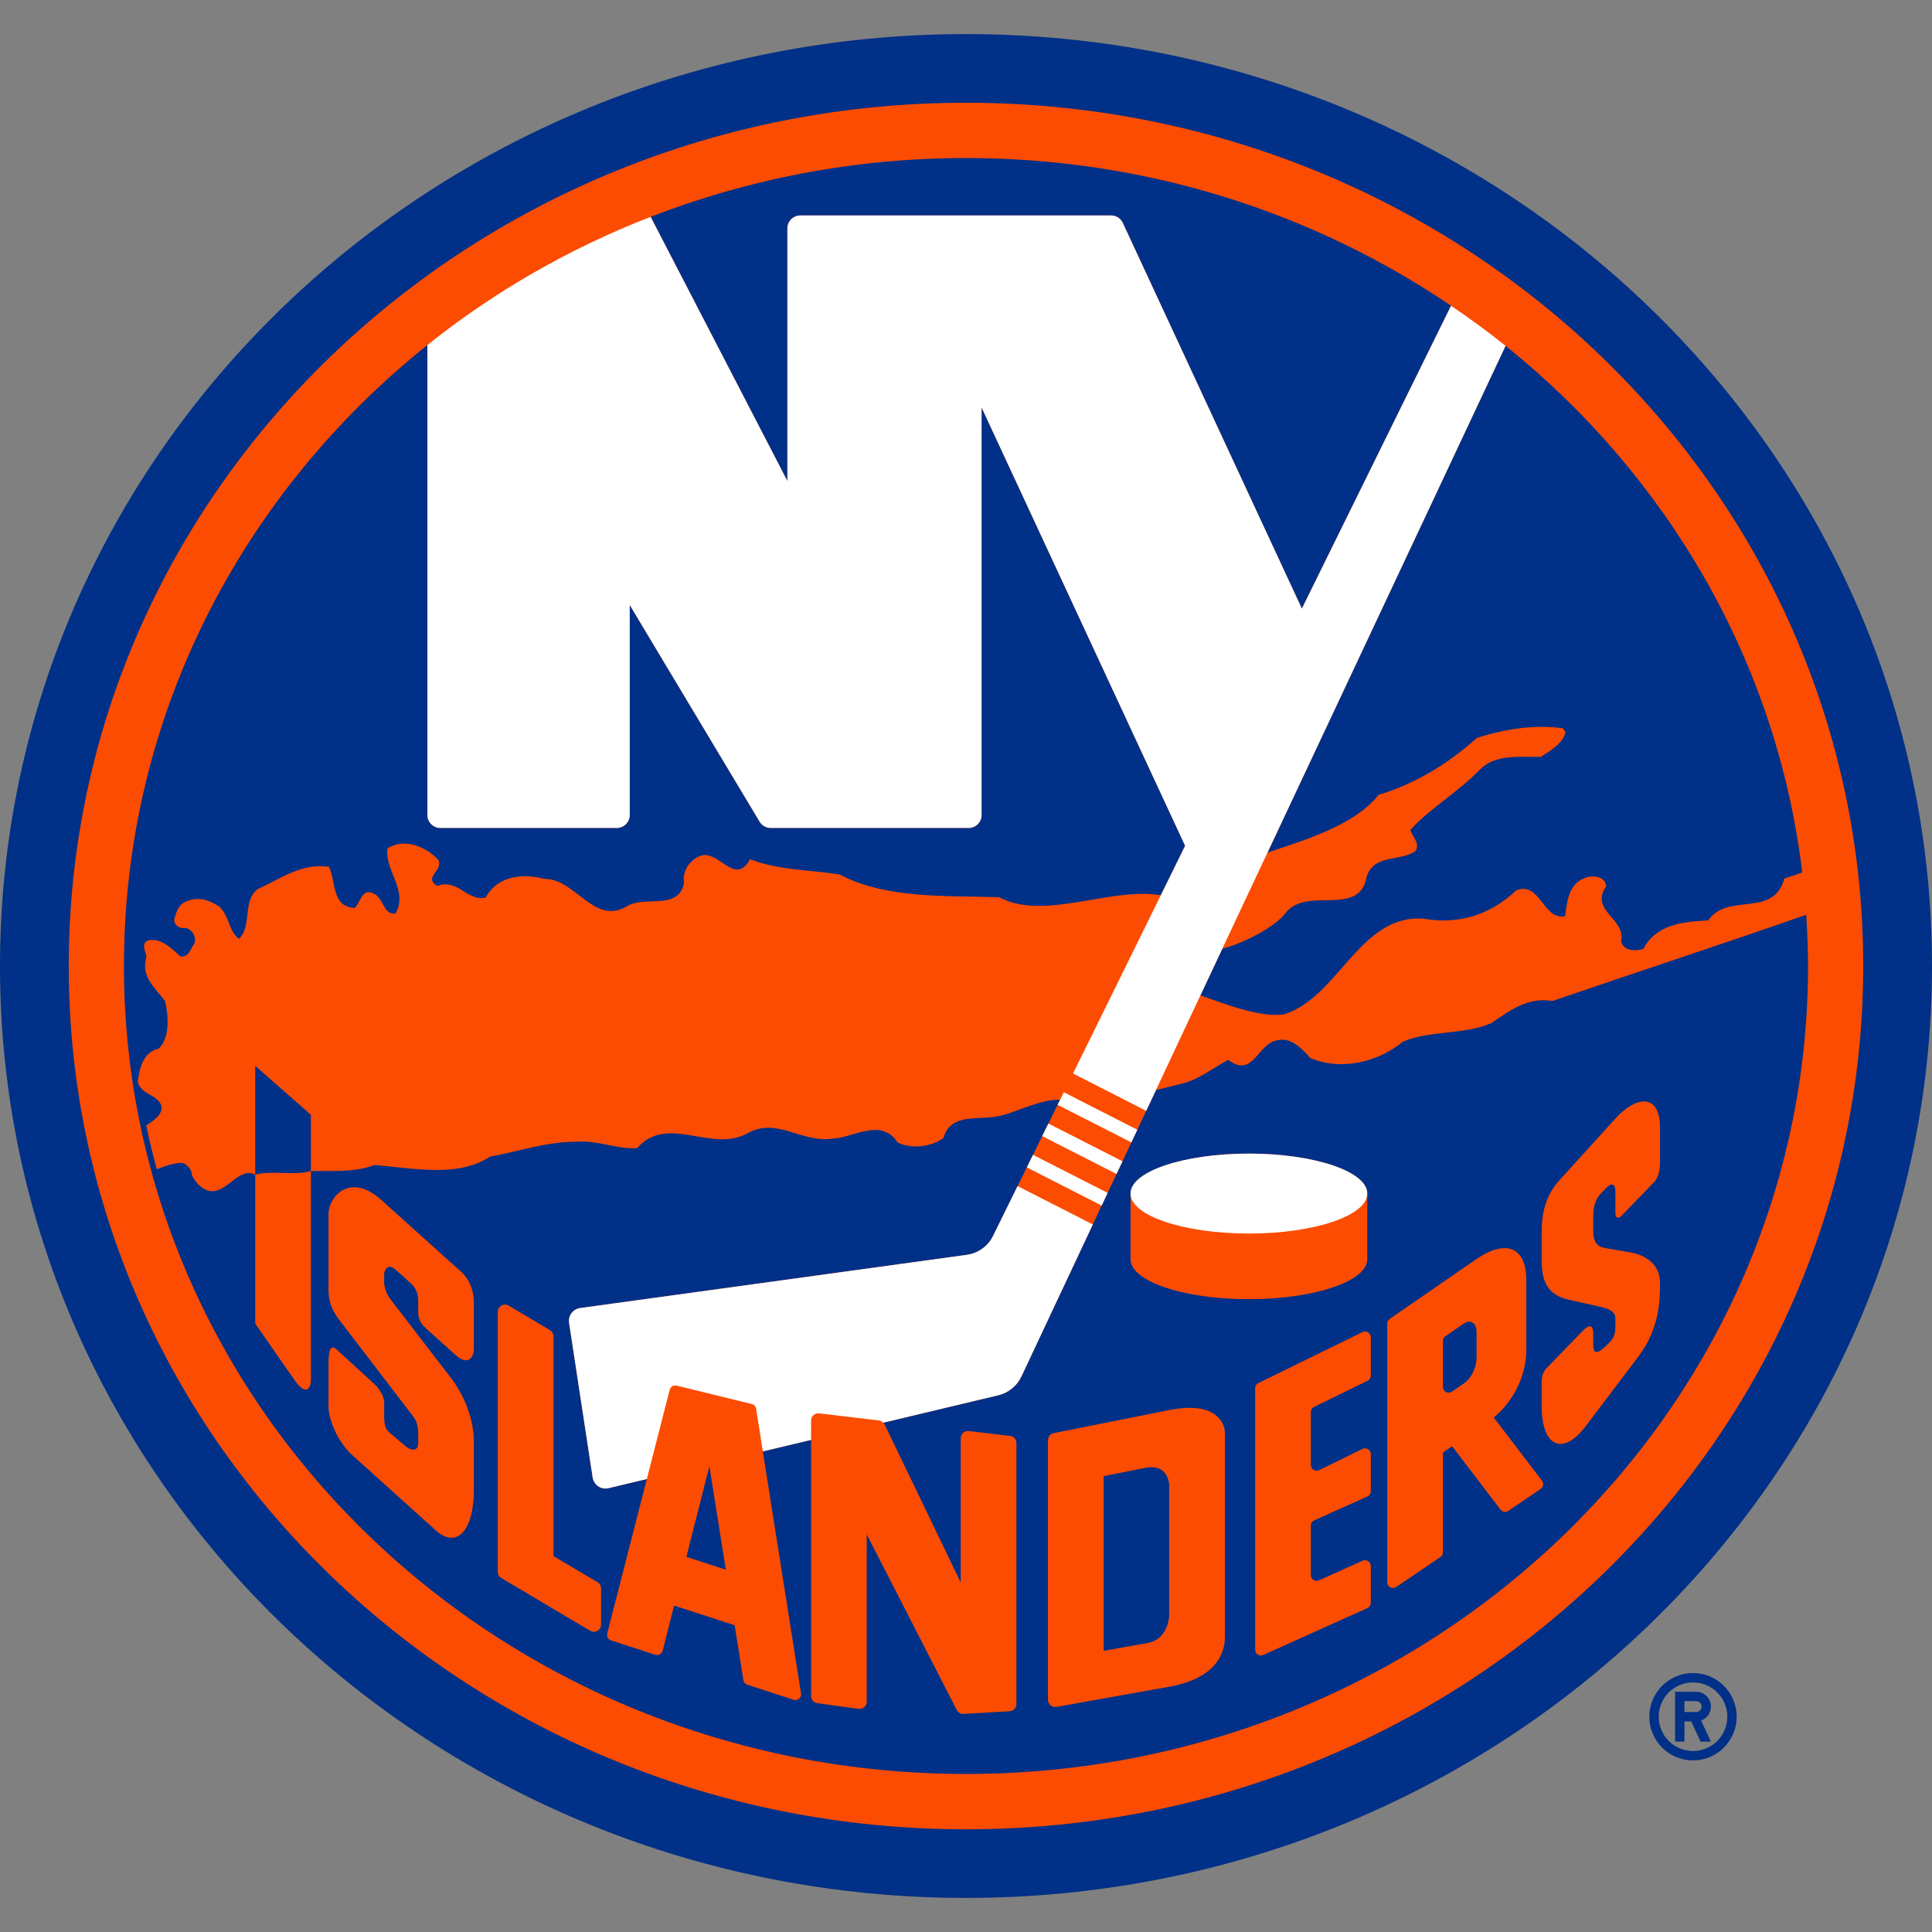
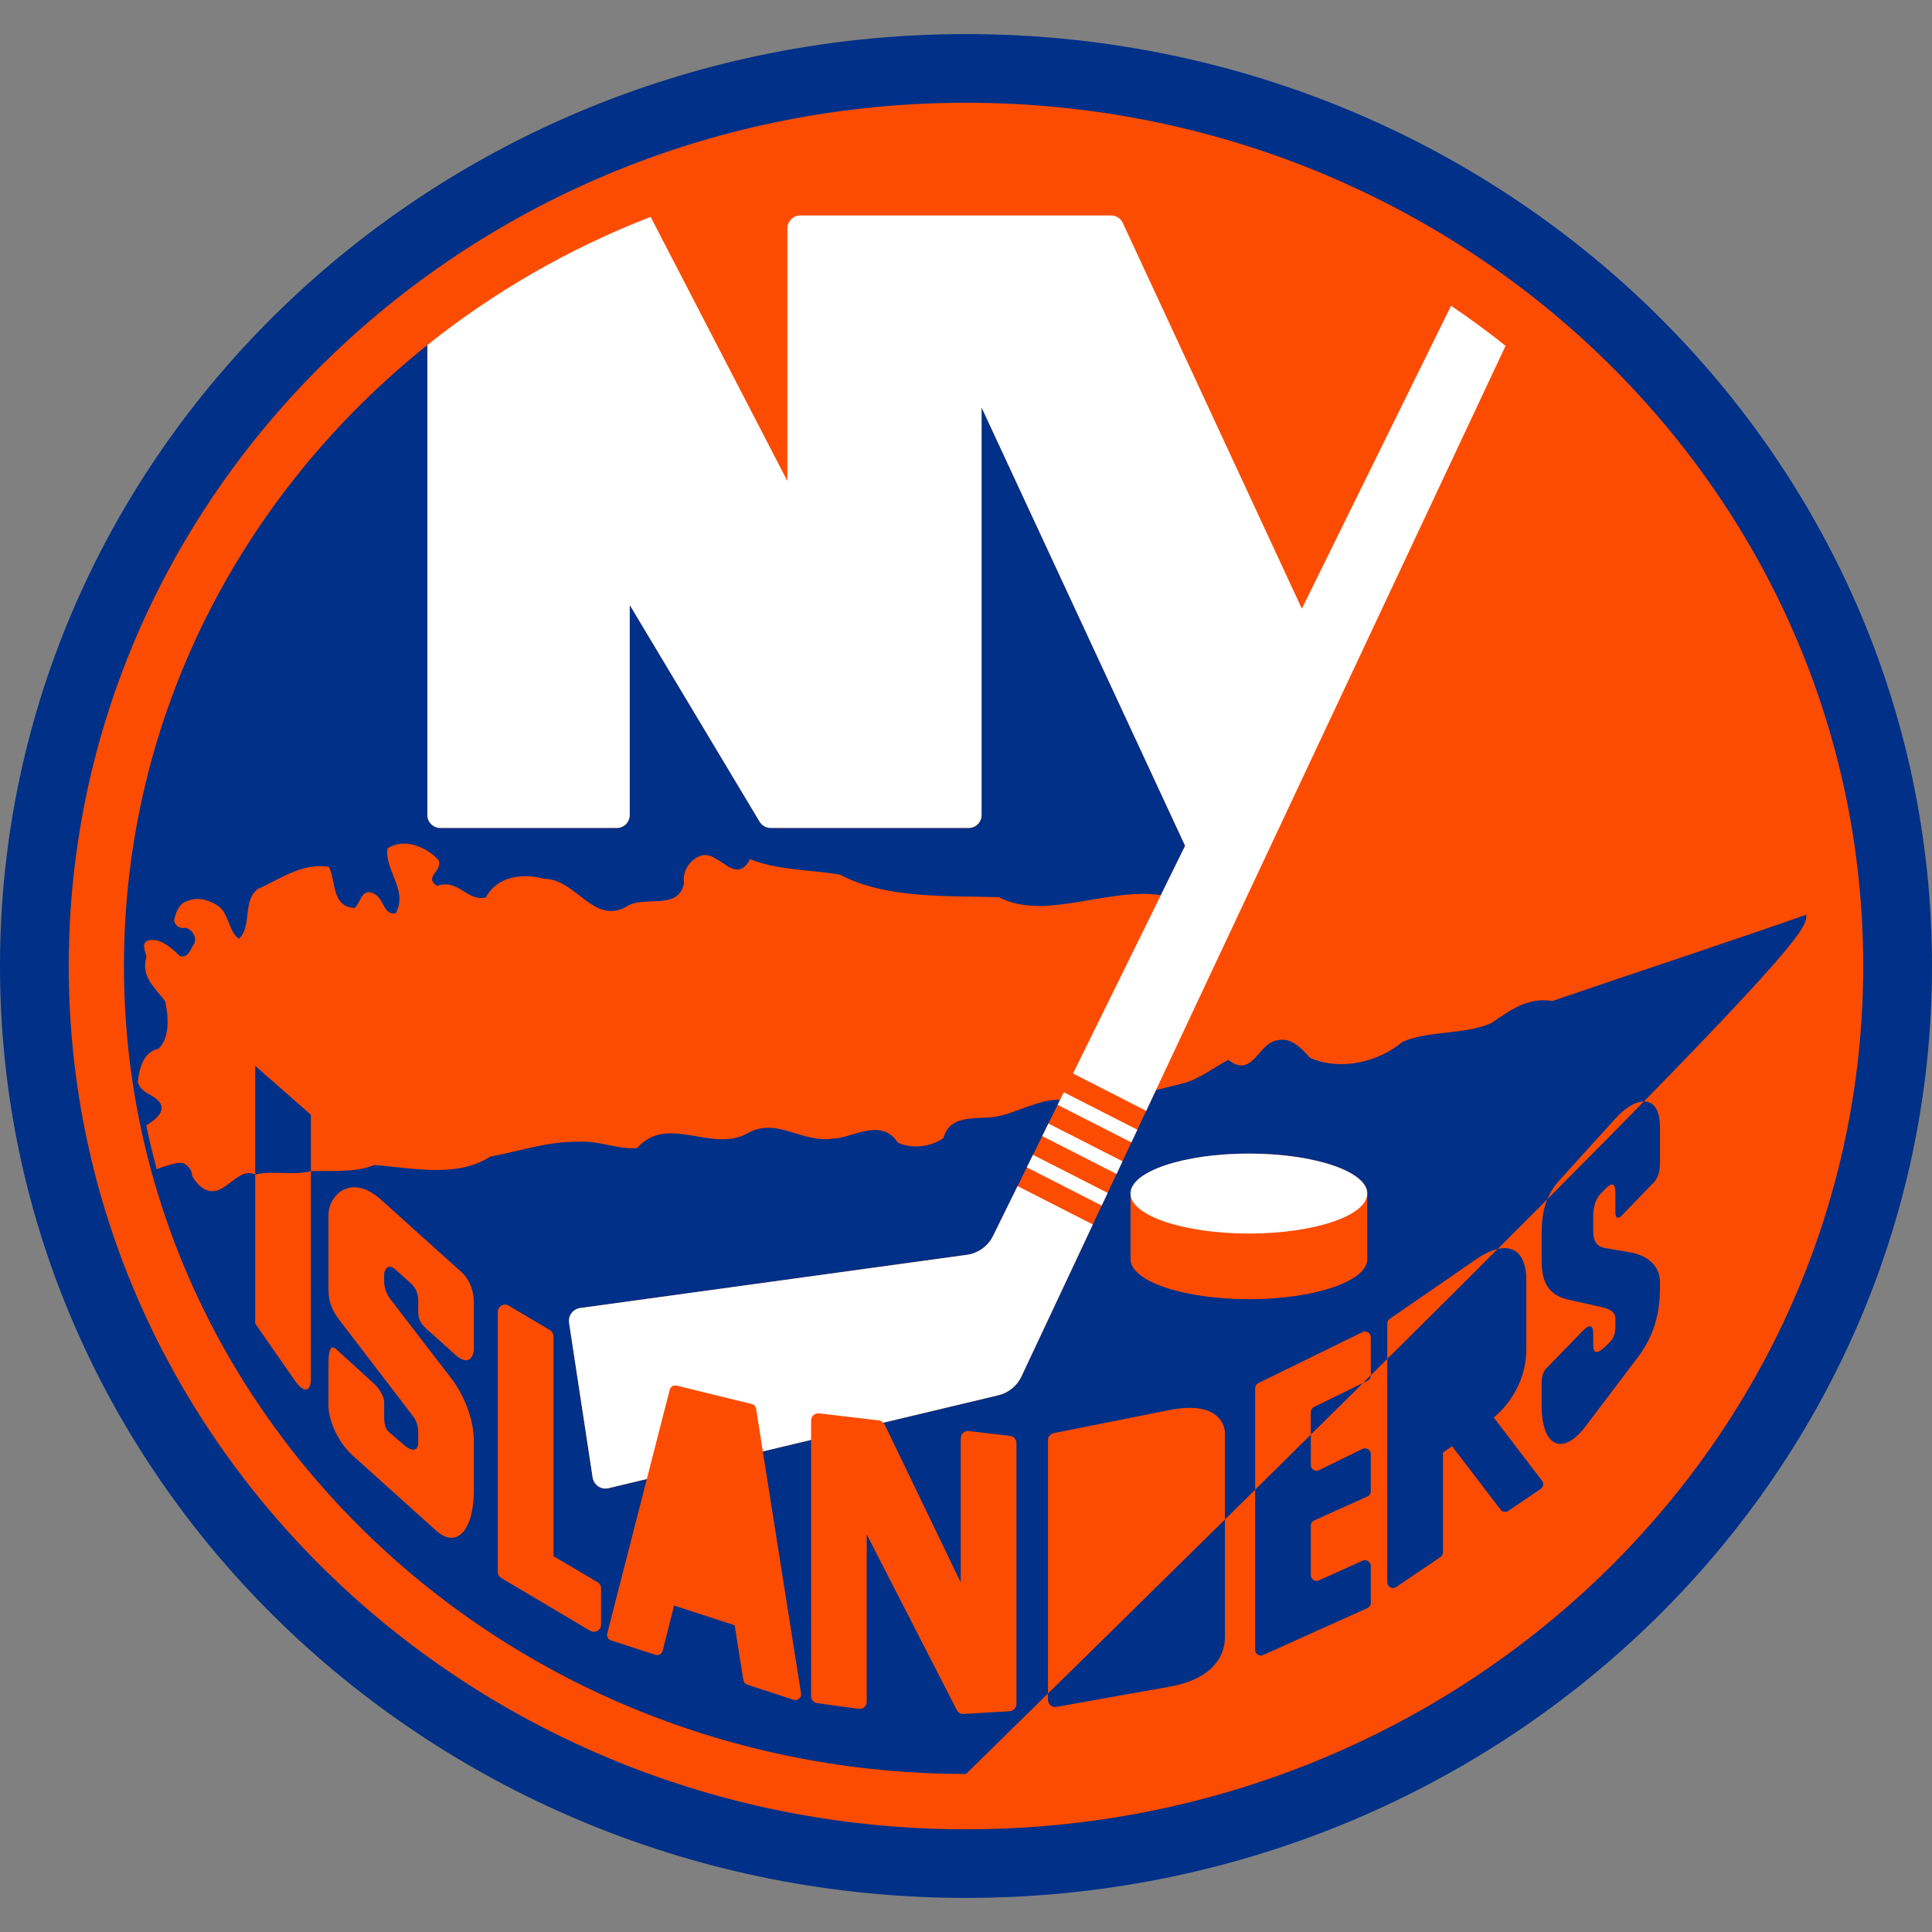
<svg xmlns="http://www.w3.org/2000/svg" width="50" height="50" viewBox="0 0 50 50" fill="none">
  <rect x="0" y="0" width="50" height="50" fill="#808080" stroke="none" />
  <g clip-path="url(#clip0_5506_174)">
-     <path d="M43.815 43.298C43.191 43.298 42.684 43.804 42.684 44.428C42.684 45.052 43.191 45.559 43.815 45.559C44.439 45.559 44.945 45.052 44.945 44.428C44.945 43.804 44.439 43.298 43.815 43.298ZM43.815 45.316C43.698 45.316 43.583 45.294 43.475 45.249C43.367 45.204 43.269 45.139 43.187 45.056C43.104 44.974 43.039 44.876 42.994 44.768C42.95 44.66 42.927 44.545 42.927 44.428C42.927 43.938 43.324 43.541 43.815 43.541C44.306 43.541 44.703 43.938 44.703 44.428C44.703 44.919 44.306 45.316 43.815 45.316ZM44.279 44.166C44.279 44.116 44.27 44.066 44.25 44.02C44.231 43.973 44.203 43.931 44.167 43.895C44.131 43.86 44.089 43.831 44.043 43.812C43.996 43.793 43.946 43.783 43.896 43.783H43.351V45.074H43.593V44.55H43.767L44.012 45.074H44.279L44.024 44.527C44.099 44.501 44.163 44.452 44.209 44.387C44.255 44.322 44.279 44.245 44.279 44.166ZM43.896 44.307H43.593V44.025H43.896C43.974 44.025 44.037 44.088 44.037 44.166C44.037 44.204 44.022 44.239 43.996 44.266C43.969 44.292 43.933 44.307 43.896 44.307Z" fill="#003087" />
    <path d="M25 0.882C11.192 0.882 0 11.68 0 25.001C0 38.321 11.192 49.118 25 49.118C38.807 49.118 50 38.321 50 25.001C50 11.68 38.807 0.882 25 0.882H25Z" fill="#003087" />
    <path d="M25 2.659C12.175 2.659 1.779 12.662 1.779 25.001C1.779 37.339 12.175 47.342 25 47.342C37.824 47.342 48.22 37.339 48.22 25.001C48.22 12.662 37.824 2.659 25 2.659Z" fill="#FC4C02" />
    <path d="M8.046 30.308V28.85L6.605 27.584V30.399C7.044 30.282 7.586 30.432 8.046 30.308Z" fill="#003087" />
-     <path d="M46.744 23.674C44.699 24.391 42.153 25.228 40.179 25.905C39.515 25.797 39.06 26.169 38.589 26.481C37.885 26.785 36.999 26.663 36.306 26.959C35.659 27.493 34.702 27.719 33.908 27.38C33.694 27.137 33.414 26.843 33.078 26.92C32.55 26.972 32.44 27.928 31.787 27.43C31.384 27.642 31.032 27.937 30.587 28.045L29.916 28.211L29.664 28.749L29.434 29.237L29.28 29.566L29.05 30.054L28.896 30.383L28.666 30.872L28.511 31.2L28.282 31.689L26.435 35.621C26.378 35.743 26.294 35.85 26.19 35.934C26.086 36.019 25.964 36.079 25.833 36.11L22.856 36.82C22.87 36.834 22.885 36.847 22.894 36.865L24.864 40.955V37.22C24.864 37.194 24.87 37.168 24.88 37.144C24.891 37.12 24.907 37.099 24.927 37.081C24.946 37.064 24.969 37.051 24.994 37.043C25.02 37.035 25.046 37.032 25.072 37.035L26.141 37.162C26.186 37.167 26.228 37.188 26.259 37.222C26.289 37.257 26.305 37.3 26.305 37.346V44.1C26.305 44.198 26.229 44.28 26.13 44.286L24.938 44.357C24.902 44.359 24.866 44.35 24.835 44.332C24.804 44.314 24.779 44.288 24.762 44.256L22.431 39.711V44.04C22.431 44.067 22.425 44.093 22.415 44.117C22.403 44.141 22.387 44.163 22.367 44.181C22.347 44.198 22.324 44.211 22.299 44.219C22.273 44.226 22.247 44.228 22.22 44.225L21.151 44.078C21.107 44.072 21.066 44.05 21.036 44.016C21.007 43.982 20.99 43.938 20.991 43.893V37.264L19.742 37.562L20.731 43.826C20.735 43.851 20.733 43.877 20.724 43.901C20.715 43.924 20.7 43.945 20.681 43.962C20.662 43.978 20.638 43.99 20.613 43.995C20.588 44 20.562 43.998 20.538 43.99L19.34 43.6C19.314 43.592 19.29 43.577 19.273 43.556C19.255 43.535 19.243 43.509 19.239 43.482L19.013 42.062L17.445 41.552L17.15 42.721C17.145 42.74 17.136 42.759 17.123 42.775C17.111 42.791 17.095 42.804 17.078 42.814C17.06 42.824 17.04 42.83 17.02 42.832C17 42.834 16.979 42.832 16.96 42.826L15.813 42.453C15.777 42.442 15.747 42.417 15.729 42.384C15.711 42.351 15.706 42.312 15.715 42.275L16.74 38.277L15.747 38.514C15.702 38.525 15.655 38.526 15.61 38.518C15.565 38.509 15.521 38.492 15.483 38.466C15.444 38.44 15.411 38.406 15.387 38.367C15.362 38.328 15.345 38.284 15.338 38.238L14.728 34.234C14.722 34.191 14.724 34.146 14.734 34.103C14.745 34.06 14.764 34.019 14.791 33.984C14.818 33.948 14.851 33.918 14.889 33.896C14.927 33.873 14.97 33.858 15.014 33.852L25.021 32.475C25.166 32.455 25.304 32.4 25.422 32.314C25.541 32.229 25.637 32.115 25.701 31.984L26.335 30.696L26.574 30.212L26.734 29.887L26.972 29.402L27.133 29.077L27.371 28.593L27.435 28.463C26.969 28.434 26.286 28.785 25.938 28.863C25.409 29.024 24.609 28.753 24.417 29.451C24.107 29.68 23.597 29.746 23.233 29.569C22.803 28.908 22.051 29.459 21.553 29.467C20.76 29.588 20.13 28.927 19.391 29.305C18.434 29.881 17.293 28.803 16.488 29.713C15.975 29.752 15.494 29.509 14.943 29.547C14.135 29.544 13.437 29.799 12.684 29.933C11.834 30.493 10.665 30.223 9.685 30.151C9.192 30.35 8.581 30.295 8.046 30.308V35.683C8.046 36.001 7.882 36.089 7.626 35.721L6.605 34.254V30.399C6.271 30.226 5.99 30.653 5.681 30.785C5.372 30.932 5.101 30.678 4.97 30.424C4.97 30.289 4.876 30.167 4.741 30.099C4.581 30.073 4.301 30.165 4.057 30.259C3.955 29.884 3.864 29.506 3.785 29.125C3.99 28.996 4.241 28.822 4.169 28.591C4.032 28.309 3.661 28.336 3.565 27.998C3.606 27.661 3.704 27.22 4.105 27.14C4.401 26.859 4.363 26.294 4.271 25.905C4.003 25.555 3.641 25.271 3.788 24.775C3.788 24.642 3.652 24.48 3.789 24.358C4.113 24.226 4.435 24.532 4.664 24.75C4.879 24.794 4.934 24.548 5.025 24.427C5.105 24.256 4.971 24.052 4.798 24.011C4.65 24.049 4.513 23.942 4.507 23.808C4.561 23.581 4.636 23.366 4.895 23.302C5.175 23.205 5.447 23.313 5.673 23.462C5.94 23.705 5.912 24.094 6.183 24.297C6.531 23.975 6.266 23.316 6.671 23.008C7.249 22.753 7.81 22.324 8.511 22.433C8.7 22.798 8.573 23.471 9.178 23.498C9.343 23.352 9.356 22.974 9.666 23.123C9.937 23.233 9.92 23.702 10.242 23.636C10.567 23.032 9.95 22.533 10.029 21.957C10.462 21.673 11.037 21.918 11.345 22.254C11.482 22.536 10.942 22.696 11.316 22.928C11.855 22.726 12.096 23.346 12.572 23.225C12.877 22.663 13.535 22.596 14.085 22.745C14.893 22.734 15.362 23.945 16.207 23.465C16.668 23.156 17.563 23.586 17.703 22.849C17.648 22.528 17.877 22.229 18.15 22.142C18.604 22.003 19.032 22.946 19.411 22.235C20.119 22.52 20.953 22.508 21.731 22.632C22.928 23.267 24.502 23.177 25.853 23.219C27.028 23.843 28.698 22.954 30.042 23.167L30.671 21.889L25.403 10.544V21.092C25.403 21.181 25.368 21.266 25.305 21.329C25.242 21.392 25.157 21.427 25.069 21.427H19.947C19.889 21.427 19.832 21.413 19.782 21.384C19.731 21.355 19.689 21.314 19.659 21.265L16.297 15.656V21.092C16.297 21.181 16.261 21.266 16.198 21.329C16.136 21.392 16.051 21.427 15.962 21.427H11.396C11.352 21.427 11.308 21.419 11.268 21.402C11.227 21.385 11.19 21.36 11.159 21.329C11.128 21.298 11.103 21.261 11.086 21.221C11.069 21.18 11.061 21.136 11.061 21.092V8.929C6.263 12.765 3.208 18.539 3.208 25C3.208 36.548 12.964 45.91 25 45.91C37.035 45.91 46.792 36.548 46.792 25C46.792 24.554 46.772 24.113 46.744 23.674V23.674ZM12.264 34.892C12.264 35.144 12.107 35.353 11.786 35.064L11.028 34.382C10.867 34.236 10.823 34.108 10.823 33.939V33.647C10.823 33.473 10.754 33.327 10.65 33.229L10.246 32.866C9.998 32.642 9.942 32.952 9.942 32.952V33.166C9.942 33.408 10.084 33.597 10.084 33.597L11.67 35.66C11.991 36.078 12.264 36.698 12.264 37.312V38.55C12.264 39.627 11.812 40.082 11.289 39.615L9.134 37.674C8.694 37.278 8.501 36.688 8.501 36.395V35.273C8.501 34.906 8.573 34.792 8.716 34.929L9.657 35.789C9.8 35.905 9.942 36.142 9.942 36.277V36.525C9.942 36.725 9.928 36.955 10.073 37.067L10.48 37.415C10.63 37.55 10.823 37.57 10.823 37.351V37.078C10.823 36.911 10.784 36.773 10.677 36.636L8.794 34.176C8.626 33.957 8.501 33.738 8.501 33.367V31.431C8.501 30.965 9.063 30.329 9.868 31.054L11.949 32.927C12.079 33.045 12.264 33.301 12.264 33.729V34.892ZM15.556 42.044C15.556 42.077 15.547 42.109 15.531 42.138C15.514 42.166 15.491 42.19 15.462 42.206C15.404 42.239 15.332 42.238 15.275 42.205L12.974 40.84C12.946 40.823 12.923 40.8 12.907 40.772C12.891 40.744 12.883 40.712 12.883 40.679V33.949C12.883 33.882 12.919 33.821 12.977 33.788C13.005 33.771 13.038 33.763 13.071 33.763C13.104 33.763 13.136 33.772 13.164 33.789L14.232 34.423C14.26 34.439 14.283 34.463 14.299 34.491C14.315 34.519 14.324 34.55 14.324 34.583V40.272L15.465 40.948C15.493 40.965 15.516 40.989 15.532 41.017C15.548 41.045 15.556 41.077 15.556 41.109V42.044ZM31.701 42.344C31.701 42.528 31.701 43.396 30.26 43.653L27.34 44.174C27.313 44.179 27.285 44.178 27.259 44.171C27.233 44.164 27.209 44.151 27.188 44.134C27.167 44.116 27.15 44.094 27.139 44.07C27.127 44.045 27.121 44.018 27.121 43.991V37.272C27.121 37.182 27.184 37.106 27.271 37.089L30.26 36.493C31.701 36.207 31.701 37.07 31.701 37.07V42.344ZM29.258 32.589V30.89C29.258 30.318 30.63 29.855 32.322 29.855C34.014 29.855 35.385 30.318 35.385 30.89V32.589C35.385 33.16 34.014 33.623 32.322 33.623C30.63 33.623 29.258 33.16 29.258 32.589ZM35.476 35.6C35.476 35.657 35.443 35.709 35.392 35.734L34.007 36.412C33.982 36.424 33.961 36.443 33.946 36.467C33.932 36.49 33.924 36.517 33.924 36.545V37.914C33.924 37.965 33.95 38.013 33.994 38.04C34.015 38.053 34.04 38.061 34.065 38.062C34.09 38.063 34.115 38.058 34.138 38.047L35.261 37.498C35.283 37.487 35.309 37.481 35.334 37.483C35.359 37.484 35.383 37.491 35.405 37.505C35.449 37.532 35.476 37.58 35.476 37.632V38.593C35.476 38.652 35.441 38.705 35.387 38.729L34.012 39.348C33.986 39.36 33.963 39.379 33.948 39.403C33.932 39.427 33.924 39.456 33.924 39.484V40.765C33.924 40.815 33.95 40.862 33.992 40.889C34.034 40.917 34.087 40.921 34.134 40.9L35.266 40.39C35.288 40.38 35.313 40.376 35.338 40.378C35.363 40.38 35.387 40.388 35.407 40.402C35.45 40.429 35.476 40.476 35.476 40.527V41.483C35.476 41.541 35.441 41.594 35.387 41.618L32.693 42.831C32.671 42.841 32.646 42.846 32.621 42.844C32.596 42.842 32.572 42.834 32.551 42.821C32.509 42.793 32.483 42.746 32.483 42.695V35.927C32.483 35.87 32.515 35.819 32.566 35.794L35.261 34.475C35.284 34.464 35.309 34.459 35.334 34.46C35.359 34.461 35.384 34.469 35.405 34.482C35.427 34.496 35.444 34.514 35.457 34.536C35.469 34.558 35.475 34.583 35.476 34.609V35.6V35.6ZM39.873 38.533L39.035 39.102C38.97 39.146 38.882 39.132 38.834 39.069L37.58 37.428L37.343 37.592V40.172C37.343 40.221 37.319 40.268 37.278 40.296L36.134 41.071C36.112 41.087 36.086 41.096 36.059 41.097C36.032 41.099 36.005 41.093 35.981 41.08C35.957 41.067 35.937 41.048 35.923 41.025C35.909 41.002 35.902 40.975 35.902 40.948V34.256C35.902 34.207 35.926 34.161 35.966 34.133L38.213 32.583C38.9 32.11 39.501 32.197 39.501 33.137V34.911C39.501 36.056 38.658 36.685 38.658 36.685L39.907 38.32C39.919 38.336 39.928 38.355 39.933 38.374C39.938 38.394 39.939 38.414 39.936 38.434C39.933 38.454 39.925 38.473 39.915 38.49C39.904 38.507 39.889 38.522 39.873 38.533V38.533ZM42.961 30.067C42.961 30.223 42.945 30.451 42.803 30.598L41.963 31.466C41.866 31.567 41.806 31.502 41.806 31.395V30.867C41.806 30.607 41.705 30.607 41.563 30.751L41.429 30.889C41.233 31.092 41.233 31.384 41.233 31.494V31.861C41.233 32.09 41.297 32.256 41.537 32.298L42.207 32.415C42.524 32.47 42.961 32.681 42.961 33.194C42.961 33.623 42.961 34.368 42.398 35.112L41.026 36.924C40.456 37.673 39.898 37.463 39.898 36.383V35.781C39.898 35.59 39.948 35.473 40.057 35.374L40.972 34.432C41.129 34.274 41.233 34.274 41.233 34.522V34.82C41.233 35.169 41.505 34.89 41.623 34.773C41.741 34.655 41.806 34.586 41.806 34.305V34.131C41.806 33.946 41.663 33.875 41.407 33.818L40.613 33.64C39.995 33.51 39.898 33.083 39.898 32.605V31.924C39.898 31.412 39.982 30.968 40.354 30.55L41.806 28.949C42.336 28.363 42.961 28.276 42.961 29.188V30.067Z" fill="#003087" />
-     <path d="M18.784 40.623L18.359 37.945L17.764 40.291L18.784 40.623ZM37.876 34.258L37.407 34.582C37.387 34.596 37.371 34.614 37.36 34.635C37.349 34.657 37.343 34.68 37.343 34.705V35.894C37.343 35.949 37.373 36 37.422 36.025C37.471 36.051 37.531 36.047 37.576 36.016L37.9 35.792C38.072 35.673 38.213 35.391 38.213 35.148V34.455C38.213 34.255 38.064 34.129 37.876 34.258ZM29.633 37.989L28.562 38.203V42.723L29.699 42.52C30.26 42.419 30.26 41.785 30.26 41.785V38.447C30.26 38.447 30.26 37.864 29.633 37.989V37.989ZM20.377 5.911C20.377 5.822 20.413 5.737 20.475 5.674C20.538 5.611 20.624 5.576 20.713 5.576H28.755C28.819 5.576 28.881 5.594 28.935 5.628C28.989 5.663 29.032 5.712 29.058 5.77L33.692 15.752L37.553 7.913C34.004 5.507 29.675 4.09 25 4.09C22.113 4.09 19.359 4.634 16.838 5.612L20.377 12.448V5.911ZM35.677 20.572C36.599 20.291 37.447 19.795 38.218 19.1C38.906 18.874 39.707 18.741 40.447 18.849L40.516 18.945C40.464 19.227 40.111 19.442 39.868 19.588C39.345 19.599 38.712 19.508 38.308 19.908C37.743 20.498 37.031 20.898 36.502 21.474C36.544 21.661 36.758 21.811 36.637 22.022C36.233 22.307 35.589 22.092 35.374 22.668C35.196 23.771 33.813 22.916 33.272 23.63C33.008 23.976 32.225 24.397 31.633 24.554L31.066 25.76C31.725 25.994 32.635 26.344 33.24 26.249C34.652 25.797 35.196 23.649 36.846 23.776C37.775 23.939 38.594 23.658 39.241 23.041C39.873 22.801 39.922 23.82 40.505 23.713C40.555 23.34 40.588 22.881 41.015 22.723C41.218 22.643 41.543 22.671 41.569 22.938C41.123 23.569 42.091 23.774 41.954 24.367C42.032 24.62 42.327 24.62 42.531 24.557C42.868 23.912 43.568 23.856 44.209 23.82C44.711 23.084 45.902 23.771 46.178 22.737L46.642 22.58C45.985 17.118 43.14 12.299 38.964 8.95L32.802 22.066C33.738 21.745 35.047 21.371 35.677 20.572Z" fill="#003087" />
+     <path d="M46.744 23.674C44.699 24.391 42.153 25.228 40.179 25.905C39.515 25.797 39.06 26.169 38.589 26.481C37.885 26.785 36.999 26.663 36.306 26.959C35.659 27.493 34.702 27.719 33.908 27.38C33.694 27.137 33.414 26.843 33.078 26.92C32.55 26.972 32.44 27.928 31.787 27.43C31.384 27.642 31.032 27.937 30.587 28.045L29.916 28.211L29.664 28.749L29.434 29.237L29.28 29.566L29.05 30.054L28.896 30.383L28.666 30.872L28.511 31.2L28.282 31.689L26.435 35.621C26.378 35.743 26.294 35.85 26.19 35.934C26.086 36.019 25.964 36.079 25.833 36.11L22.856 36.82C22.87 36.834 22.885 36.847 22.894 36.865L24.864 40.955V37.22C24.864 37.194 24.87 37.168 24.88 37.144C24.891 37.12 24.907 37.099 24.927 37.081C24.946 37.064 24.969 37.051 24.994 37.043C25.02 37.035 25.046 37.032 25.072 37.035L26.141 37.162C26.186 37.167 26.228 37.188 26.259 37.222C26.289 37.257 26.305 37.3 26.305 37.346V44.1C26.305 44.198 26.229 44.28 26.13 44.286L24.938 44.357C24.902 44.359 24.866 44.35 24.835 44.332C24.804 44.314 24.779 44.288 24.762 44.256L22.431 39.711V44.04C22.431 44.067 22.425 44.093 22.415 44.117C22.403 44.141 22.387 44.163 22.367 44.181C22.347 44.198 22.324 44.211 22.299 44.219C22.273 44.226 22.247 44.228 22.22 44.225L21.151 44.078C21.107 44.072 21.066 44.05 21.036 44.016C21.007 43.982 20.99 43.938 20.991 43.893V37.264L19.742 37.562L20.731 43.826C20.735 43.851 20.733 43.877 20.724 43.901C20.715 43.924 20.7 43.945 20.681 43.962C20.662 43.978 20.638 43.99 20.613 43.995C20.588 44 20.562 43.998 20.538 43.99L19.34 43.6C19.314 43.592 19.29 43.577 19.273 43.556C19.255 43.535 19.243 43.509 19.239 43.482L19.013 42.062L17.445 41.552L17.15 42.721C17.145 42.74 17.136 42.759 17.123 42.775C17.111 42.791 17.095 42.804 17.078 42.814C17.06 42.824 17.04 42.83 17.02 42.832C17 42.834 16.979 42.832 16.96 42.826L15.813 42.453C15.777 42.442 15.747 42.417 15.729 42.384C15.711 42.351 15.706 42.312 15.715 42.275L16.74 38.277L15.747 38.514C15.702 38.525 15.655 38.526 15.61 38.518C15.565 38.509 15.521 38.492 15.483 38.466C15.444 38.44 15.411 38.406 15.387 38.367C15.362 38.328 15.345 38.284 15.338 38.238L14.728 34.234C14.722 34.191 14.724 34.146 14.734 34.103C14.745 34.06 14.764 34.019 14.791 33.984C14.818 33.948 14.851 33.918 14.889 33.896C14.927 33.873 14.97 33.858 15.014 33.852L25.021 32.475C25.166 32.455 25.304 32.4 25.422 32.314C25.541 32.229 25.637 32.115 25.701 31.984L26.335 30.696L26.574 30.212L26.734 29.887L26.972 29.402L27.133 29.077L27.371 28.593L27.435 28.463C26.969 28.434 26.286 28.785 25.938 28.863C25.409 29.024 24.609 28.753 24.417 29.451C24.107 29.68 23.597 29.746 23.233 29.569C22.803 28.908 22.051 29.459 21.553 29.467C20.76 29.588 20.13 28.927 19.391 29.305C18.434 29.881 17.293 28.803 16.488 29.713C15.975 29.752 15.494 29.509 14.943 29.547C14.135 29.544 13.437 29.799 12.684 29.933C11.834 30.493 10.665 30.223 9.685 30.151C9.192 30.35 8.581 30.295 8.046 30.308V35.683C8.046 36.001 7.882 36.089 7.626 35.721L6.605 34.254V30.399C6.271 30.226 5.99 30.653 5.681 30.785C5.372 30.932 5.101 30.678 4.97 30.424C4.97 30.289 4.876 30.167 4.741 30.099C4.581 30.073 4.301 30.165 4.057 30.259C3.955 29.884 3.864 29.506 3.785 29.125C3.99 28.996 4.241 28.822 4.169 28.591C4.032 28.309 3.661 28.336 3.565 27.998C3.606 27.661 3.704 27.22 4.105 27.14C4.401 26.859 4.363 26.294 4.271 25.905C4.003 25.555 3.641 25.271 3.788 24.775C3.788 24.642 3.652 24.48 3.789 24.358C4.113 24.226 4.435 24.532 4.664 24.75C4.879 24.794 4.934 24.548 5.025 24.427C5.105 24.256 4.971 24.052 4.798 24.011C4.65 24.049 4.513 23.942 4.507 23.808C4.561 23.581 4.636 23.366 4.895 23.302C5.175 23.205 5.447 23.313 5.673 23.462C5.94 23.705 5.912 24.094 6.183 24.297C6.531 23.975 6.266 23.316 6.671 23.008C7.249 22.753 7.81 22.324 8.511 22.433C8.7 22.798 8.573 23.471 9.178 23.498C9.343 23.352 9.356 22.974 9.666 23.123C9.937 23.233 9.92 23.702 10.242 23.636C10.567 23.032 9.95 22.533 10.029 21.957C10.462 21.673 11.037 21.918 11.345 22.254C11.482 22.536 10.942 22.696 11.316 22.928C11.855 22.726 12.096 23.346 12.572 23.225C12.877 22.663 13.535 22.596 14.085 22.745C14.893 22.734 15.362 23.945 16.207 23.465C16.668 23.156 17.563 23.586 17.703 22.849C17.648 22.528 17.877 22.229 18.15 22.142C18.604 22.003 19.032 22.946 19.411 22.235C20.119 22.52 20.953 22.508 21.731 22.632C22.928 23.267 24.502 23.177 25.853 23.219C27.028 23.843 28.698 22.954 30.042 23.167L30.671 21.889L25.403 10.544V21.092C25.403 21.181 25.368 21.266 25.305 21.329C25.242 21.392 25.157 21.427 25.069 21.427H19.947C19.889 21.427 19.832 21.413 19.782 21.384C19.731 21.355 19.689 21.314 19.659 21.265L16.297 15.656V21.092C16.297 21.181 16.261 21.266 16.198 21.329C16.136 21.392 16.051 21.427 15.962 21.427H11.396C11.352 21.427 11.308 21.419 11.268 21.402C11.227 21.385 11.19 21.36 11.159 21.329C11.128 21.298 11.103 21.261 11.086 21.221C11.069 21.18 11.061 21.136 11.061 21.092V8.929C6.263 12.765 3.208 18.539 3.208 25C3.208 36.548 12.964 45.91 25 45.91C46.792 24.554 46.772 24.113 46.744 23.674V23.674ZM12.264 34.892C12.264 35.144 12.107 35.353 11.786 35.064L11.028 34.382C10.867 34.236 10.823 34.108 10.823 33.939V33.647C10.823 33.473 10.754 33.327 10.65 33.229L10.246 32.866C9.998 32.642 9.942 32.952 9.942 32.952V33.166C9.942 33.408 10.084 33.597 10.084 33.597L11.67 35.66C11.991 36.078 12.264 36.698 12.264 37.312V38.55C12.264 39.627 11.812 40.082 11.289 39.615L9.134 37.674C8.694 37.278 8.501 36.688 8.501 36.395V35.273C8.501 34.906 8.573 34.792 8.716 34.929L9.657 35.789C9.8 35.905 9.942 36.142 9.942 36.277V36.525C9.942 36.725 9.928 36.955 10.073 37.067L10.48 37.415C10.63 37.55 10.823 37.57 10.823 37.351V37.078C10.823 36.911 10.784 36.773 10.677 36.636L8.794 34.176C8.626 33.957 8.501 33.738 8.501 33.367V31.431C8.501 30.965 9.063 30.329 9.868 31.054L11.949 32.927C12.079 33.045 12.264 33.301 12.264 33.729V34.892ZM15.556 42.044C15.556 42.077 15.547 42.109 15.531 42.138C15.514 42.166 15.491 42.19 15.462 42.206C15.404 42.239 15.332 42.238 15.275 42.205L12.974 40.84C12.946 40.823 12.923 40.8 12.907 40.772C12.891 40.744 12.883 40.712 12.883 40.679V33.949C12.883 33.882 12.919 33.821 12.977 33.788C13.005 33.771 13.038 33.763 13.071 33.763C13.104 33.763 13.136 33.772 13.164 33.789L14.232 34.423C14.26 34.439 14.283 34.463 14.299 34.491C14.315 34.519 14.324 34.55 14.324 34.583V40.272L15.465 40.948C15.493 40.965 15.516 40.989 15.532 41.017C15.548 41.045 15.556 41.077 15.556 41.109V42.044ZM31.701 42.344C31.701 42.528 31.701 43.396 30.26 43.653L27.34 44.174C27.313 44.179 27.285 44.178 27.259 44.171C27.233 44.164 27.209 44.151 27.188 44.134C27.167 44.116 27.15 44.094 27.139 44.07C27.127 44.045 27.121 44.018 27.121 43.991V37.272C27.121 37.182 27.184 37.106 27.271 37.089L30.26 36.493C31.701 36.207 31.701 37.07 31.701 37.07V42.344ZM29.258 32.589V30.89C29.258 30.318 30.63 29.855 32.322 29.855C34.014 29.855 35.385 30.318 35.385 30.89V32.589C35.385 33.16 34.014 33.623 32.322 33.623C30.63 33.623 29.258 33.16 29.258 32.589ZM35.476 35.6C35.476 35.657 35.443 35.709 35.392 35.734L34.007 36.412C33.982 36.424 33.961 36.443 33.946 36.467C33.932 36.49 33.924 36.517 33.924 36.545V37.914C33.924 37.965 33.95 38.013 33.994 38.04C34.015 38.053 34.04 38.061 34.065 38.062C34.09 38.063 34.115 38.058 34.138 38.047L35.261 37.498C35.283 37.487 35.309 37.481 35.334 37.483C35.359 37.484 35.383 37.491 35.405 37.505C35.449 37.532 35.476 37.58 35.476 37.632V38.593C35.476 38.652 35.441 38.705 35.387 38.729L34.012 39.348C33.986 39.36 33.963 39.379 33.948 39.403C33.932 39.427 33.924 39.456 33.924 39.484V40.765C33.924 40.815 33.95 40.862 33.992 40.889C34.034 40.917 34.087 40.921 34.134 40.9L35.266 40.39C35.288 40.38 35.313 40.376 35.338 40.378C35.363 40.38 35.387 40.388 35.407 40.402C35.45 40.429 35.476 40.476 35.476 40.527V41.483C35.476 41.541 35.441 41.594 35.387 41.618L32.693 42.831C32.671 42.841 32.646 42.846 32.621 42.844C32.596 42.842 32.572 42.834 32.551 42.821C32.509 42.793 32.483 42.746 32.483 42.695V35.927C32.483 35.87 32.515 35.819 32.566 35.794L35.261 34.475C35.284 34.464 35.309 34.459 35.334 34.46C35.359 34.461 35.384 34.469 35.405 34.482C35.427 34.496 35.444 34.514 35.457 34.536C35.469 34.558 35.475 34.583 35.476 34.609V35.6V35.6ZM39.873 38.533L39.035 39.102C38.97 39.146 38.882 39.132 38.834 39.069L37.58 37.428L37.343 37.592V40.172C37.343 40.221 37.319 40.268 37.278 40.296L36.134 41.071C36.112 41.087 36.086 41.096 36.059 41.097C36.032 41.099 36.005 41.093 35.981 41.08C35.957 41.067 35.937 41.048 35.923 41.025C35.909 41.002 35.902 40.975 35.902 40.948V34.256C35.902 34.207 35.926 34.161 35.966 34.133L38.213 32.583C38.9 32.11 39.501 32.197 39.501 33.137V34.911C39.501 36.056 38.658 36.685 38.658 36.685L39.907 38.32C39.919 38.336 39.928 38.355 39.933 38.374C39.938 38.394 39.939 38.414 39.936 38.434C39.933 38.454 39.925 38.473 39.915 38.49C39.904 38.507 39.889 38.522 39.873 38.533V38.533ZM42.961 30.067C42.961 30.223 42.945 30.451 42.803 30.598L41.963 31.466C41.866 31.567 41.806 31.502 41.806 31.395V30.867C41.806 30.607 41.705 30.607 41.563 30.751L41.429 30.889C41.233 31.092 41.233 31.384 41.233 31.494V31.861C41.233 32.09 41.297 32.256 41.537 32.298L42.207 32.415C42.524 32.47 42.961 32.681 42.961 33.194C42.961 33.623 42.961 34.368 42.398 35.112L41.026 36.924C40.456 37.673 39.898 37.463 39.898 36.383V35.781C39.898 35.59 39.948 35.473 40.057 35.374L40.972 34.432C41.129 34.274 41.233 34.274 41.233 34.522V34.82C41.233 35.169 41.505 34.89 41.623 34.773C41.741 34.655 41.806 34.586 41.806 34.305V34.131C41.806 33.946 41.663 33.875 41.407 33.818L40.613 33.64C39.995 33.51 39.898 33.083 39.898 32.605V31.924C39.898 31.412 39.982 30.968 40.354 30.55L41.806 28.949C42.336 28.363 42.961 28.276 42.961 29.188V30.067Z" fill="#003087" />
    <path d="M25.701 31.984C25.637 32.115 25.541 32.229 25.422 32.314C25.304 32.4 25.166 32.455 25.021 32.475L15.014 33.852C14.97 33.858 14.927 33.873 14.889 33.896C14.851 33.918 14.818 33.948 14.791 33.984C14.764 34.019 14.745 34.06 14.734 34.103C14.724 34.146 14.722 34.191 14.728 34.234L15.338 38.238C15.345 38.284 15.362 38.328 15.387 38.367C15.412 38.406 15.444 38.44 15.483 38.466C15.521 38.492 15.565 38.509 15.61 38.518C15.656 38.526 15.702 38.525 15.747 38.514L16.74 38.277L17.332 35.967C17.342 35.929 17.366 35.897 17.4 35.876C17.433 35.856 17.474 35.85 17.512 35.86L19.457 36.336C19.485 36.343 19.511 36.358 19.531 36.379C19.551 36.401 19.564 36.428 19.568 36.456L19.742 37.562L20.991 37.264V36.763C20.991 36.736 20.996 36.71 21.007 36.686C21.017 36.662 21.033 36.641 21.053 36.623C21.073 36.606 21.096 36.593 21.121 36.585C21.146 36.577 21.172 36.575 21.199 36.578L22.749 36.761C22.792 36.765 22.827 36.789 22.856 36.82L25.833 36.11C25.964 36.079 26.086 36.019 26.19 35.934C26.294 35.85 26.378 35.743 26.435 35.621L28.282 31.689L26.335 30.696L25.701 31.984ZM26.574 30.212L28.511 31.2L28.666 30.872L26.734 29.887L26.574 30.212ZM29.434 29.237L27.531 28.267L27.435 28.463L27.371 28.593L29.28 29.566L29.434 29.237ZM26.972 29.402L28.896 30.383L29.05 30.054L27.133 29.077L26.972 29.402ZM33.692 15.752L29.058 5.77C29.032 5.712 28.989 5.663 28.935 5.628C28.881 5.594 28.819 5.576 28.755 5.576H20.713C20.669 5.576 20.625 5.584 20.584 5.601C20.544 5.618 20.507 5.643 20.476 5.674C20.444 5.705 20.42 5.742 20.403 5.783C20.386 5.823 20.377 5.867 20.377 5.911V12.448L16.838 5.612C14.728 6.431 12.782 7.553 11.061 8.929V21.093C11.061 21.137 11.069 21.18 11.086 21.221C11.103 21.261 11.128 21.298 11.159 21.329C11.19 21.36 11.227 21.385 11.268 21.402C11.308 21.419 11.352 21.427 11.396 21.427H15.962C16.147 21.427 16.297 21.277 16.297 21.093V15.656L19.659 21.265C19.689 21.314 19.731 21.356 19.782 21.384C19.832 21.413 19.889 21.427 19.947 21.427H25.069C25.253 21.427 25.403 21.277 25.403 21.093V10.544L30.671 21.889L30.042 23.167L27.77 27.782L29.664 28.749L29.916 28.211L31.066 25.761L31.633 24.554L32.802 22.066L38.964 8.95C38.509 8.585 38.038 8.241 37.553 7.913L33.692 15.752Z" fill="white" />
    <path d="M32.322 31.924C34.014 31.924 35.385 31.461 35.385 30.889C35.385 30.318 34.014 29.855 32.322 29.855C30.63 29.855 29.258 30.318 29.258 30.889C29.258 31.461 30.63 31.924 32.322 31.924Z" fill="white" />
  </g>
  <defs>
    <clipPath id="clip0_5506_174">
      <rect width="50" height="50" fill="white" />
    </clipPath>
  </defs>
</svg>